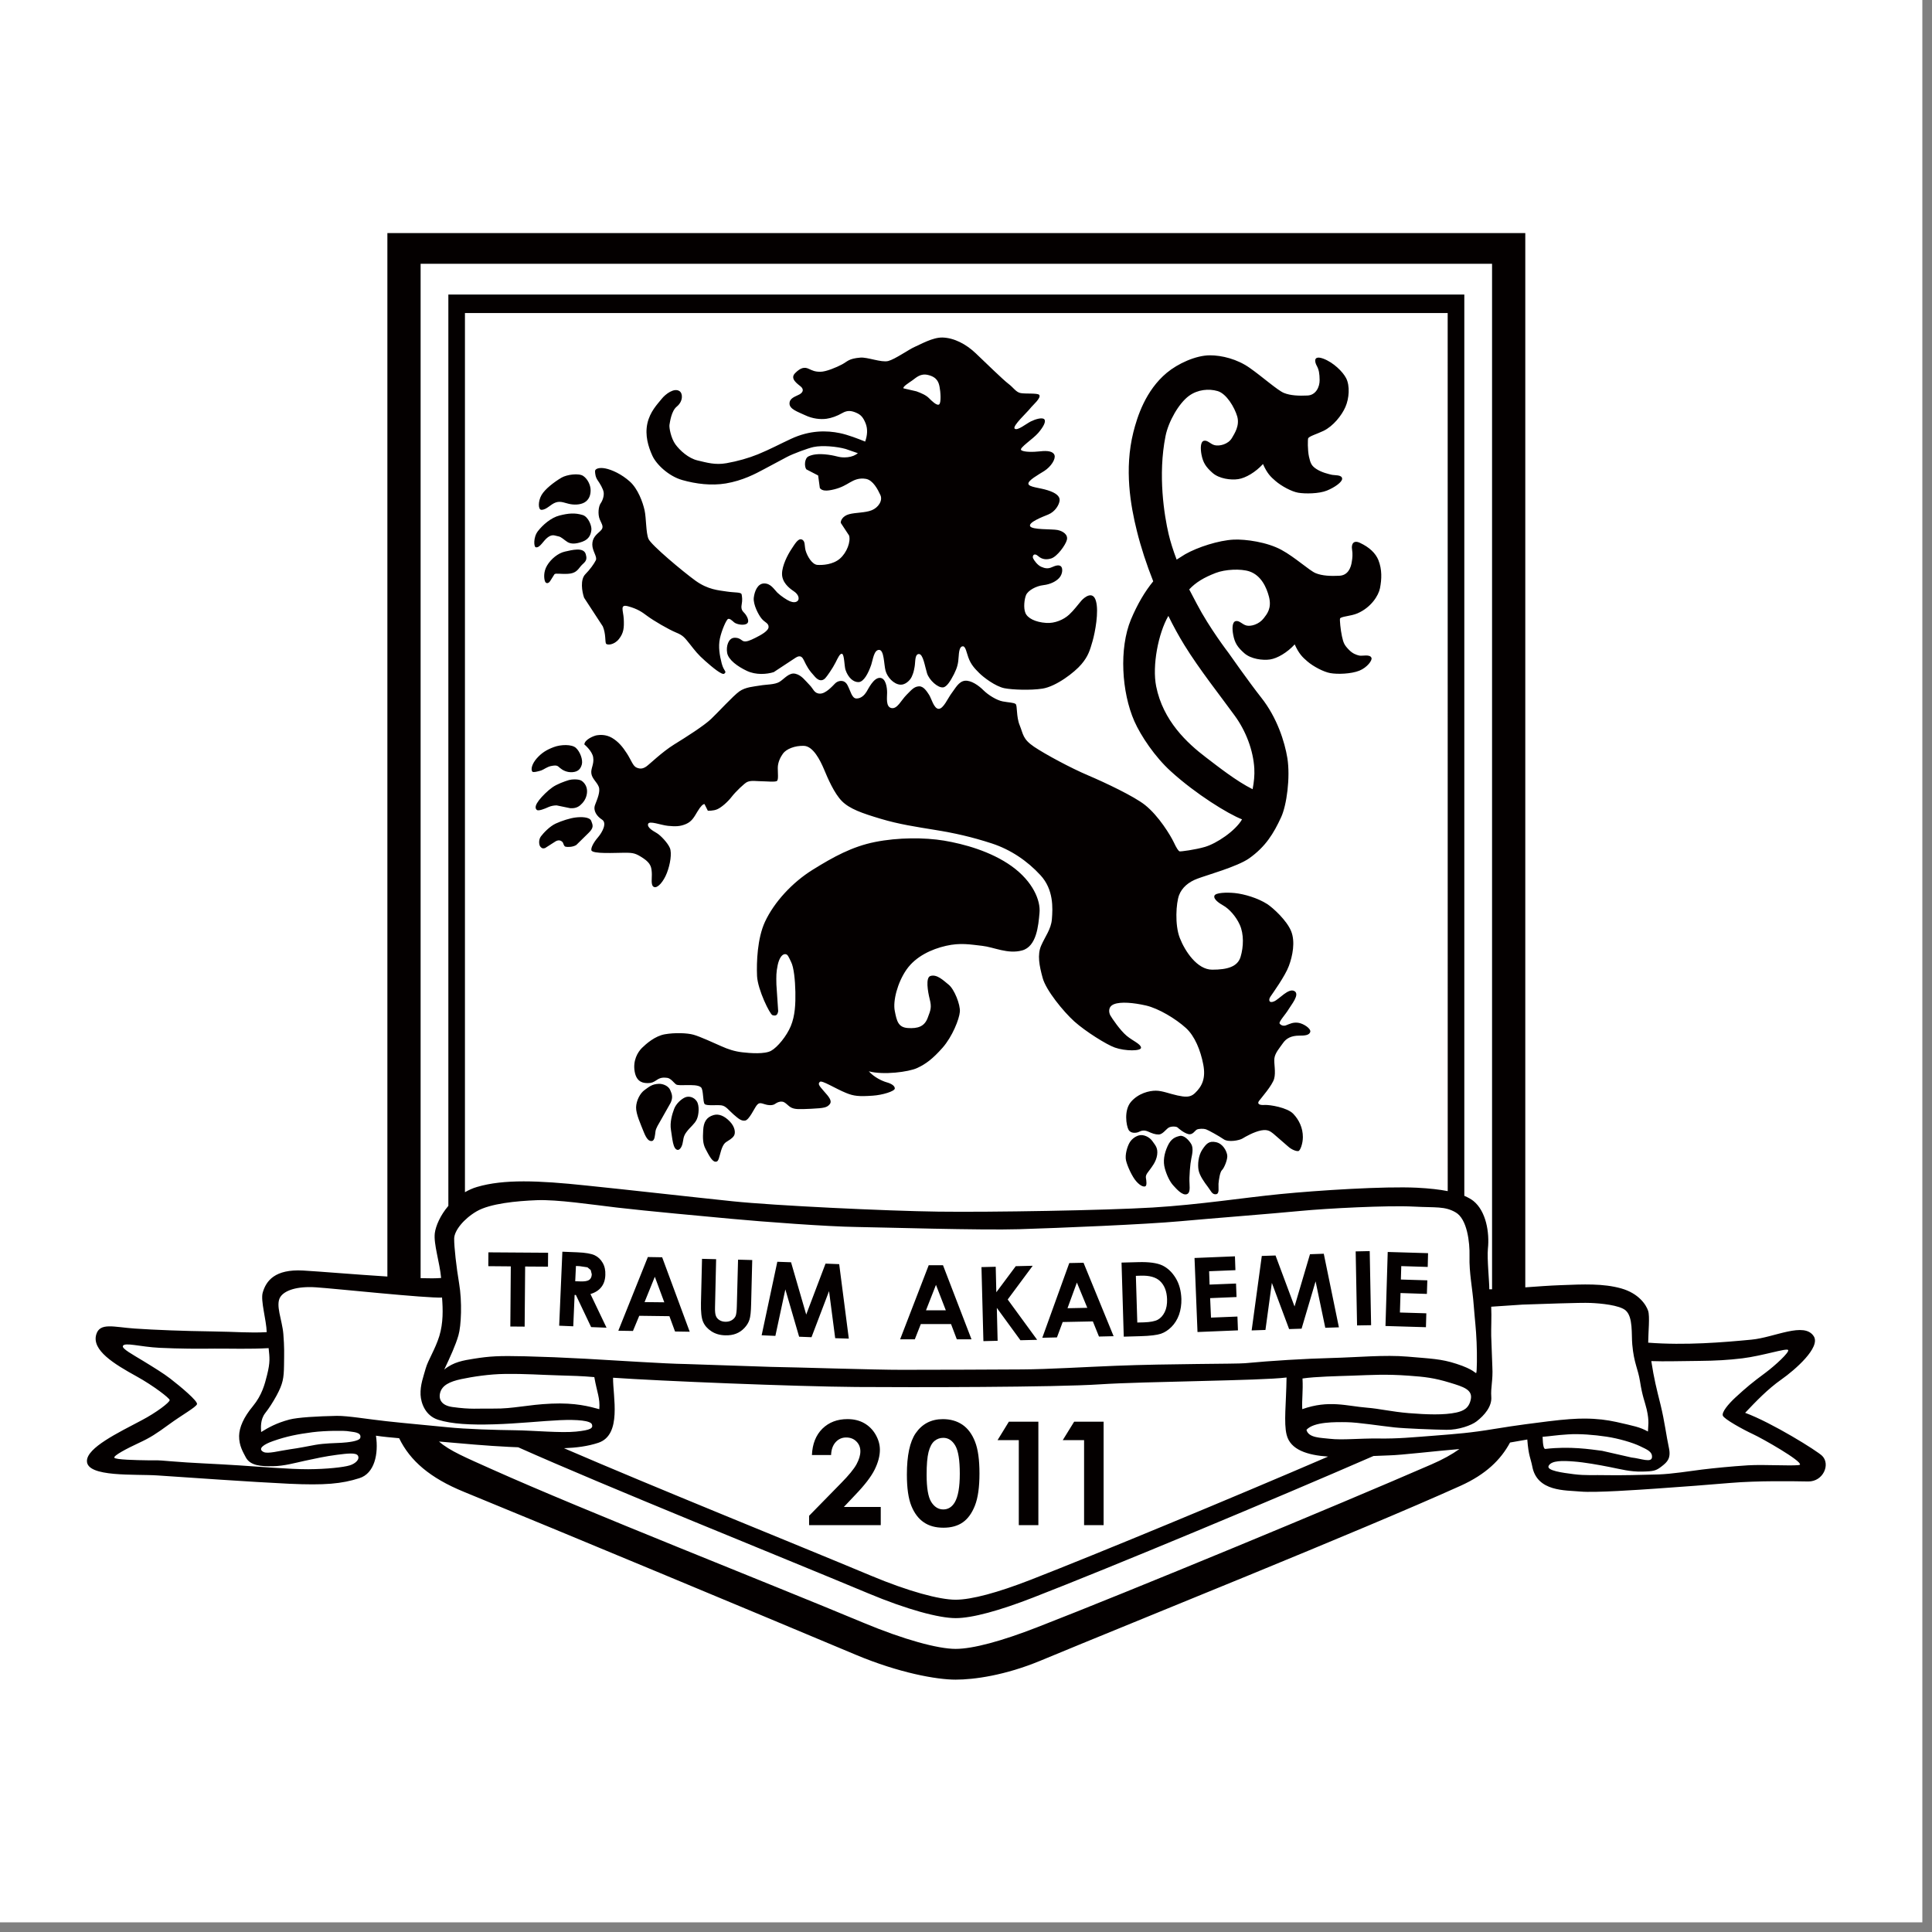
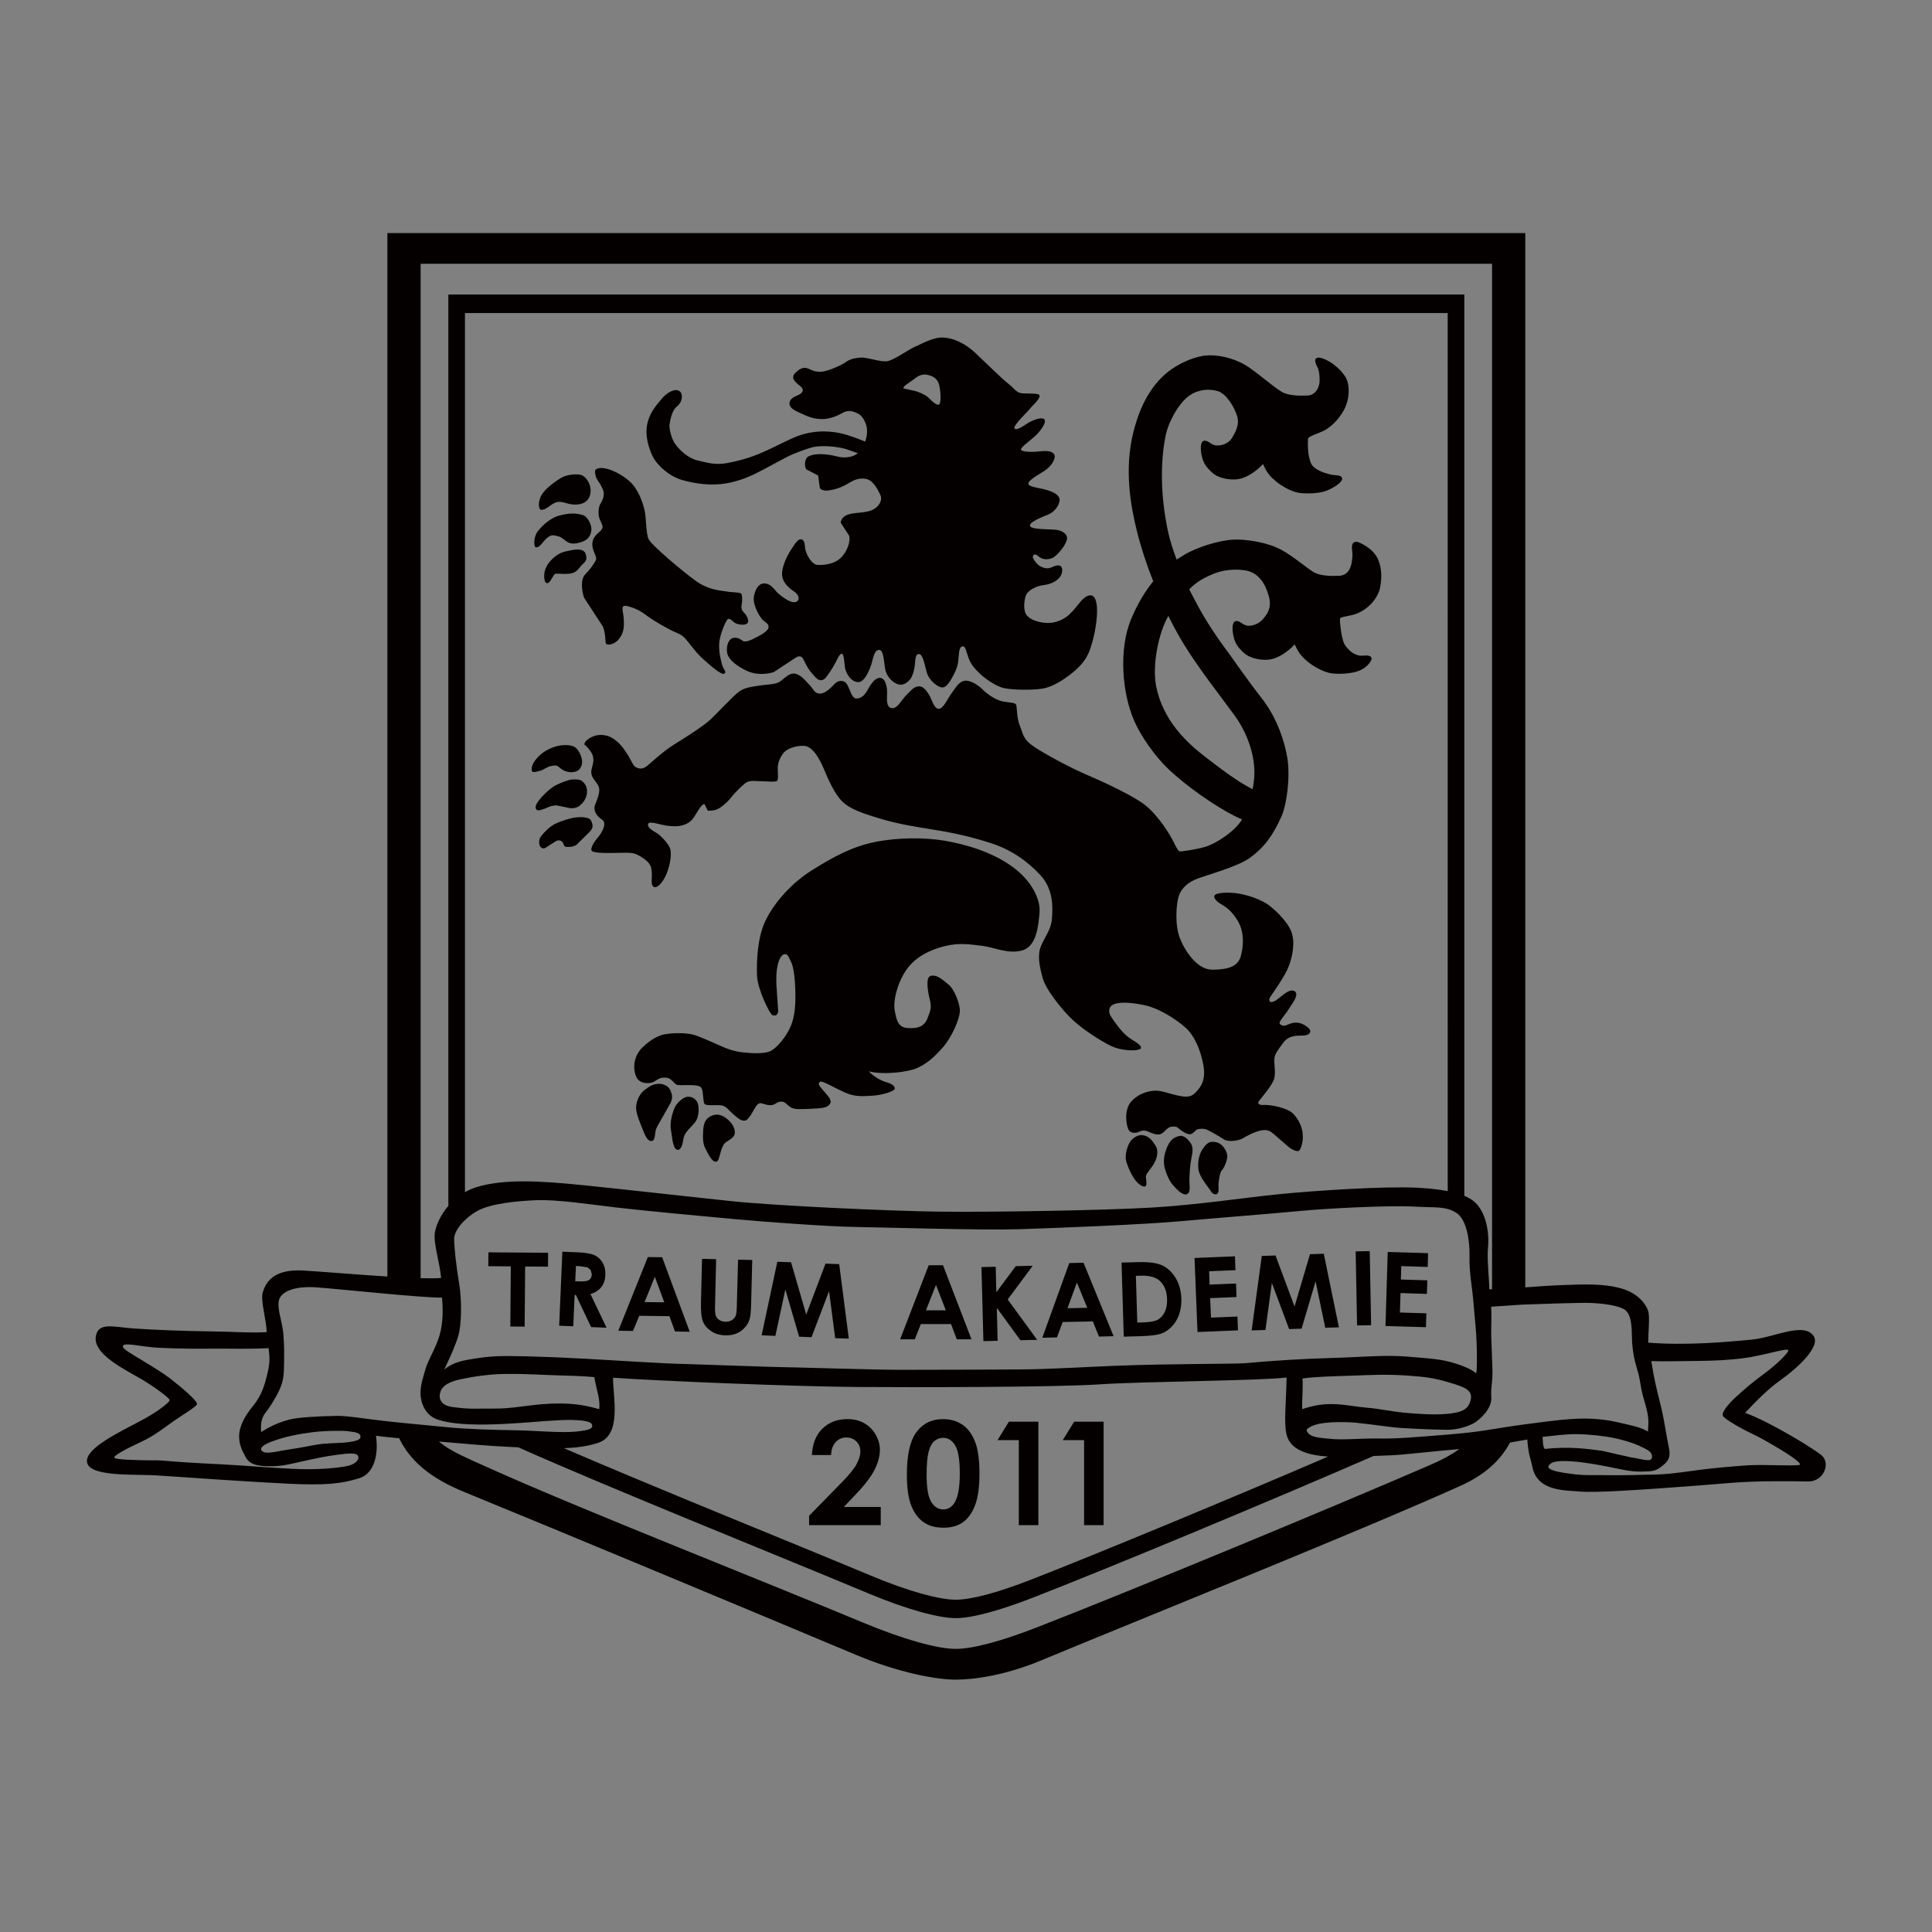
<svg xmlns="http://www.w3.org/2000/svg" width="100" height="100" viewBox="0.5 0.5 100 100" overflow="visible" enable-background="new 0.5 0.5 100 100">
  <rect x="0.5" y="0.5" width="100" height="100" fill="#808080" stroke="none" />
-   <path fill="#fff" d="M0 0h100v100h-100z" />
-   <path fill="#040000" d="M46.086 78.5h-1.908l.6-.635c.48-.5.814-.934.994-1.299.182-.367.271-.713.271-1.025 0-.27-.074-.531-.223-.789-.15-.258-.35-.455-.598-.594-.25-.139-.535-.205-.861-.205-.525 0-.957.166-1.295.496-.334.332-.516.785-.541 1.363h.992c.01-.281.088-.5.232-.662.146-.162.328-.246.547-.246.215 0 .393.068.529.205.137.135.207.305.207.512 0 .199-.066.42-.197.666-.133.246-.402.574-.801.979l-1.656 1.691v.484h3.709v-.941h-.001zm2.23.795c.275.189.611.279 1.018.279.4 0 .734-.092 1-.277.264-.186.475-.477.629-.871.156-.396.234-.951.234-1.658 0-.705-.074-1.254-.23-1.648-.154-.395-.371-.686-.654-.879-.283-.191-.619-.287-1.01-.287-.602 0-1.072.244-1.408.729-.303.441-.455 1.156-.455 2.139 0 .703.078 1.244.234 1.627.154.377.367.66.642.846zm.246-3.641c.07-.271.174-.461.307-.57.135-.111.287-.162.457-.162.254 0 .459.133.617.398.158.268.236.754.236 1.457 0 .693-.086 1.188-.262 1.486-.146.242-.342.365-.592.365-.256 0-.463-.131-.625-.389-.16-.258-.238-.727-.238-1.402-.001-.521.032-.913.1-1.183zm4.668 3.787h1.016v-5.354h-1.527l-.586.955h1.1v4.398h-.003zm3.381 0h1.012v-5.354h-1.525l-.59.955h1.104v4.399zm38.209-3.582c-.248-.254-2.615-1.727-3.992-2.232.557-.586 1.158-1.221 1.885-1.732.699-.492 2.033-1.656 1.668-2.229-.496-.771-2.029.062-3.225.174-1.453.139-3.428.305-5.346.156.004-.547.092-1.357-.002-1.646-.105-.316-.484-.906-1.402-1.164-.932-.258-1.932-.213-3.129-.166-.564.02-1.211.068-1.828.113v-54.57h-58.898v54.01c-1.652-.105-3.515-.262-4.364-.311-1.46-.08-1.913.535-2.088 1.141-.122.414.189 1.416.206 2.049-.924.049-1.49-.02-2.871-.039-1.384-.018-2.893-.074-3.968-.148-1.074-.074-1.8-.33-1.985.311-.236.812.918 1.52 2.083 2.162.888.49 1.719 1.137 1.719 1.229 0 .123-.696.65-1.444 1.043-1.237.654-2.833 1.42-2.839 2.109-.009.857 2.511.67 3.663.75 1.355.092 4.961.344 6.803.43 1.844.084 2.712.006 3.636-.289.783-.244 1-1.256.858-2.199.357.055.802.096 1.2.131.568 1.17 1.601 2.059 3.347 2.773 5.184 2.123 15.034 6.23 20.294 8.438 2.236.938 4.18 1.285 5.158 1.285.957 0 2.561-.219 4.398-.982 4.986-2.072 16.572-6.719 21.744-9.053 1.301-.588 2.076-1.34 2.559-2.238l.893-.156c.064.855.176.969.258 1.396.248 1.314 1.721 1.225 2.488 1.297.766.07 3.078-.094 3.922-.152 1.459-.102 2.604-.188 3.834-.293 1.451-.123 3.273-.088 4.041-.076.771.007 1.156-.882.724-1.322zm-72.549-61.706h55.458v53.079l-.143.002c.006-.365-.123-1.594-.072-2.098.09-.854-.098-1.945-.748-2.473-.117-.094-.275-.182-.473-.268v-46.65h-52.586v47.17c-.42.492-.652 1.041-.701 1.408-.072.566.258 1.531.326 2.324-.245.023-.617.023-1.061.01v-52.504zm9.961 57.658c2.406.168 9.354.453 12.594.479 2.848.021 10.295.018 12.604-.137 2.309-.152 8.354-.186 9.662-.354-.018 1.346-.152 2.348.004 2.965.193.783 1.08 1.055 2.146 1.129-4.947 2.131-11.922 5.023-15.406 6.381-1.686.656-3.047 1.027-3.873 1.027-.842 0-2.451-.436-4.367-1.238-4.027-1.684-11.23-4.584-15.904-6.604.649-.025 1.232-.1 1.779-.281 1.234-.414.75-2.395.761-3.367zm-3.189 1.341c-1.246.053-1.979.27-2.986.256-.867-.012-1.155.055-2.144-.082-.555-.078-.726-.391-.628-.748.104-.371.477-.564 1.086-.695.592-.125 1.461-.26 2.269-.268 1.118-.012 1.797.047 2.71.072.763.023 1.25.033 1.912.092.143.816.303 1.078.258 1.66-.521-.142-1.233-.341-2.477-.287zm38.875-1.302c.693-.1 1.785-.119 2.561-.146 1.043-.037 1.756-.084 2.924 0 .852.062 1.318.111 2.156.367.672.205 1.166.354 1.072.846-.096.492-.404.615-.75.695-.639.139-1.529.107-2.467.031-.891-.074-1.51-.23-2.154-.281-1.061-.084-1.967-.414-3.355.076-.026-.504.048-.915.013-1.588zm7.957-.762c-.791-.258-1.324-.264-2.52-.369-1.182-.102-2.605.037-3.918.07-1.377.035-3.146.143-4.5.271-.434.041-3.947.023-6.697.133-1.572.061-3.471.18-4.832.188-1.363.01-4.424.02-6.24.021-1.295.004-5.537-.135-6.76-.152l-4.408-.148c-1.117-.016-3.598-.188-5.182-.273-1.361-.072-1.941-.094-3.129-.127-1.39-.033-1.839-.004-2.658.125-.542.088-1.053.164-1.537.562.319-.672.591-1.271.734-1.768.147-.498.197-1.748.036-2.691-.141-.832-.261-1.9-.256-2.32.004-.414.501-1.027 1.167-1.414.699-.404 2.061-.533 3.107-.574 1.049-.043 2.849.229 4.163.383 1.562.182 4.49.449 5.9.58 1.648.154 4.99.404 6.504.424 1.256.018 6.439.176 8.396.115 2.098-.064 6.545-.248 8.332-.412 1.594-.146 4.711-.387 6.27-.537 1.299-.125 4.473-.293 5.846-.221 1.121.061 1.592-.031 2.158.303.588.342.73 1.547.711 2.256-.023.893.154 1.656.219 2.561.059.771.117 1.146.148 1.902.029.672.018 1.531-.018 1.586-.034.051-.106-.177-1.036-.474zm-.441-8.936c-.42-.082-.943-.143-1.594-.176-1.689-.082-5.119.137-7.059.328-1.92.188-4.16.547-6.621.697-2.461.148-8.402.248-11.09.213s-8.477-.311-10.637-.535c-2.352-.246-5.348-.588-7.615-.82-2.448-.258-4.244-.332-5.629.078-.228.066-.429.162-.623.271v-45.504h50.866l.002 45.448zm-56.841 14.198c-.306.094-1.182.193-2.141.197-.957.004-2.706-.145-3.576-.199-1.234-.082-2.509-.123-3.488-.209-.978-.082-.619-.043-1.221-.053-.6-.008-1.707-.029-1.75-.137s.635-.467 1.261-.758c.611-.283.901-.475 1.576-.967.654-.479 1.396-.889 1.443-1.045.047-.156-.828-.893-1.381-1.32-.353-.273-.861-.584-1.413-.922-.538-.328-1.098-.627-1.042-.768.082-.209.88.043 1.901.094 1.024.049 2.046.053 2.847.041.803-.004 1.839.031 2.795-.025.051.498.089.711-.08 1.389-.118.475-.261 1.039-.736 1.617-.477.574-.704 1.098-.712 1.537-.006.516.216.854.342 1.102.232.451.814.477 1.413.467.586-.012 1.119-.166 1.654-.283.534-.115 1.053-.23 1.664-.309.539-.07.972-.117 1.074.041.119.201-.145.428-.43.51zm.556-1.428c-.051.184-.708.24-.964.256-.333.018-.89.025-1.358.107-.47.086-.841.164-1.309.229-.569.08-1.149.25-1.371.143-.339-.166.009-.402.489-.568.696-.246 1.271-.357 2.034-.457.686-.088 1.703-.088 1.88-.047.178.038.681.026.599.337zm-1.223-1.137c-.981.02-2.008.076-2.446.191-.67.178-1.092.416-1.463.646-.015-.234-.045-.646.204-.971.212-.271.395-.557.587-.904.343-.633.382-.912.393-1.582.008-.67.021-.896-.035-1.621-.059-.723-.427-1.508-.151-1.92.219-.33.847-.559 1.845-.492 1.001.066 5.738.572 6.52.529.048.623.066 1.311-.141 1.994-.212.684-.584 1.248-.703 1.668-.116.424-.291.857-.268 1.373.021.428.247 1.082.911 1.291.702.221 1.669.273 2.89.236 1.224-.035 2.496-.174 3.406-.215.914-.041 1.601.023 1.664.221.064.191-.049.293-.828.371-.781.078-2.185-.057-3.144-.07-.954-.012-2.546-.055-3.523-.158-.977-.1-2.088-.193-3.15-.311-.932-.1-1.991-.284-2.568-.276zm36.258 10.942c-1.836.715-3.322 1.119-4.221 1.119-.918 0-2.672-.477-4.766-1.35-4.963-2.074-14.396-5.779-19.217-7.938-1.347-.605-2.206-.959-2.758-1.445 1.181.105 2.572.229 3.624.277l.476.021c4.596 2.051 13.448 5.607 18.124 7.562 1.986.832 3.65 1.281 4.521 1.281.852 0 2.264-.387 4-1.062 4.025-1.562 12.549-5.117 17.625-7.33l.791-.031c.66-.014 2.432-.23 3.656-.328-.385.275-.855.539-1.459.799-4.91 2.136-15.65 6.581-20.396 8.425zm23.685-10.27c-1.262.211-1.969.26-3.125.352-1.156.088-1.887.162-2.889.148-1-.012-1.887.09-2.527.014-.432-.055-1.104-.035-1.205-.463.381-.426 1.506-.404 2.086-.396.578.006 1.74.193 2.469.27.531.057 2.066.117 2.689.125.623.01 1.293-.229 1.562-.438.406-.312.799-.773.76-1.268-.037-.492.094-.848.055-1.553l-.059-1.605c-.01-.342.025-.996 0-1.508l1.619-.109c.891-.027 3.012-.111 3.525-.086.512.02 1.496.111 1.812.385.396.342.295 1.246.346 1.771.086.969.297 1.248.4 1.904.125.797.24 1.004.346 1.449.146.637.07.861.064 1.146-.426-.236-.705-.281-1.641-.496-.488-.105-.971-.17-1.629-.174-.426-.002-1.014.033-1.912.145-.599.075-1.603.198-2.746.387zm2.475.412c.457-.035.643-.082 1.309-.125.604-.041 1.352.021 1.996.117.643.096 1.355.309 1.73.488.377.182.645.285.629.57-.016.316-.572.072-1.062.021l-1.521-.346c-.621-.08-1.66-.246-2.936-.098-.081.01-.13-.166-.145-.627zm10.636 1.475c-.912.059-1.744.143-2.391.221-.646.082-1.529.225-2.242.252-.713.021-2.07.055-2.742.037-.57-.016-1.016.029-1.652-.051-.557-.072-1.432-.182-1.293-.436.152-.281.736-.264 1.291-.221.557.041 1.309.176 1.887.291.574.113 1.02.242 1.645.232.621-.012.732-.043 1.025-.27.291-.227.496-.414.371-.979-.125-.566-.217-1.348-.426-2.199-.211-.85-.338-1.334-.482-2.271.668.027 1.641-.004 2.488-.01.842-.008 1.496-.045 2.225-.133 1.045-.129 2.281-.539 2.369-.432.088.105-.672.805-1.17 1.176-.703.521-.969.742-1.559 1.283-.371.344-.715.762-.65.939.061.176 1.043.719 1.553.955s2.537 1.391 2.439 1.582c-.049.092-1.871-.019-2.686.034zm-65.205-10.307l1.164.01-.024 3.113.741.006.026-3.111 1.182.008.006-.721-3.09-.021-.005.716zm5.85 1.082c.129-.162.199-.371.207-.623.012-.24-.033-.451-.135-.629-.104-.18-.24-.312-.418-.396-.176-.082-.477-.135-.898-.152l-.773-.031-.165 3.83.729.031.07-1.623.066.002.789 1.662.797.031-.832-1.742c.25-.075.438-.198.563-.36zm-1.122-.295l-.229-.008.037-.789.197.01.398.059.17.141.055.221c-.006.141-.055.24-.146.297-.09.057-.253.081-.482.069zm3.53-1.26l-1.529 3.814.758.012.326-.785 1.561.02.291.793.76.012-1.426-3.854-.741-.012zm-.17 2.332l.531-1.311.49 1.322-1.021-.011zm4.776.194c-.006.26-.027.432-.062.523-.039.088-.104.162-.199.219-.094.059-.207.084-.336.082-.119-.004-.223-.033-.309-.09-.086-.055-.145-.125-.178-.215-.037-.092-.051-.24-.045-.455l.057-2.479-.73-.018-.055 2.283c-.01.459.027.785.109.975.084.197.229.361.43.492.203.133.443.203.721.209.211.006.398-.023.561-.088.162-.062.307-.162.434-.299.125-.135.211-.277.256-.426.049-.148.078-.416.086-.803l.057-2.281-.734-.02-.063 2.391zm4.591-2.186l-1 2.637-.785-2.707-.711-.025-.811 3.805.711.031.516-2.406.713 2.449.641.025.908-2.385.318 2.436.705.023-.498-3.855-.707-.028zm5.34.084l-1.479 3.834h.76l.311-.789h1.564l.299.789h.76l-1.475-3.834h-.74zm-.14 2.332l.516-1.316.51 1.316h-1.026zm5.523-2.304l-.877.021-1.006 1.35-.031-1.32-.738.018.1 3.832.736-.018-.041-1.703 1.221 1.674.867-.021-1.525-2.088 1.294-1.745zm1.893-.141l-1.396 3.867.758-.018.297-.797 1.562-.031.316.783.758-.018-1.557-3.801-.738.015zm-.092 2.338l.486-1.328.539 1.307-1.025.021zm4.91-2.215c-.275-.129-.691-.186-1.248-.17l-.865.023.115 3.834.873-.025c.498-.014.848-.059 1.047-.125.199-.068.383-.188.549-.354.168-.168.299-.377.391-.627.088-.254.129-.525.123-.818-.014-.416-.109-.779-.295-1.084s-.415-.521-.69-.654zm.123 2.412c-.092.186-.211.316-.357.396-.148.082-.389.127-.723.139l-.34.008-.074-2.416.25-.008c.453-.016.785.078.996.275.232.217.355.529.369.938.008.26-.031.485-.121.668zm2.395.289l-.045-1.008 1.367-.057-.027-.699-1.369.055-.023-.691 1.361-.055-.025-.717-2.092.086.154 3.832 2.094-.086-.027-.715-1.368.055zm5.123-3.281l-.799 2.705-.984-2.639-.711.023-.525 3.855.714-.024.332-2.436.893 2.391.645-.021.725-2.449.502 2.402.705-.023-.783-3.809-.714.025zm2.437 3.686l-.072-3.832.727-.016.072 3.836-.727.012zm1.471.029l2.094.062.02-.719-1.367-.041.031-1.008 1.365.045.023-.703-1.369-.041.02-.695 1.369.043.018-.713-2.088-.062-.116 3.832zm-41.108-26.138c-.078-.218-.525-.218-.809-.183-.281.033-.719.17-1.033.316-.313.146-.627.48-.763.661-.135.179-.102.442-.035.528.104.125.171.098.25.078l.547-.35c.18-.1.294-.02.35.035.055.053.064.225.166.246.104.023.372.023.552-.09l.64-.629c.282-.276.214-.399.135-.612zm-2.593-2.616c.132-.045.299-.186.506-.229.327-.065.342-.006.473.104.13.11.354.234.639.213.283-.021.423-.159.487-.403.062-.239-.09-.656-.307-.854-.22-.198-.79-.176-1.143-.042-.349.131-.616.279-.892.594-.225.26-.312.543-.225.674.044.062.33-.015.462-.057zm.014-13.491c.268 0 .473-.292.743-.382.268-.092.493.044.765.09.271.045.608.023.812-.156.136-.12.225-.294.225-.563 0-.272-.156-.588-.381-.741-.228-.159-.849-.075-1.128.088-.381.226-.854.587-1.034.902-.181.313-.181.762-.002.762zm33.04 32.407c-.221.051-.451.129-.631.527-.182.402-.246.787-.141 1.162.104.371.27.697.438.877.164.18.465.527.695.451.143-.047.166-.221.143-.555-.025-.336.037-1.045.092-1.287.053-.246.113-.545 0-.748-.117-.206-.379-.478-.596-.427zm-2.125-.025c-.207.064-.387.209-.49.402-.104.191-.232.605-.168.891s.318.85.539 1.092c.221.246.387.283.463.246.082-.037.057-.271.027-.438-.027-.168.131-.311.209-.428.076-.113.32-.387.373-.758.051-.375-.104-.504-.246-.713-.14-.205-.46-.369-.707-.294zm-.226-21.439c.334.753 1.064 1.849 1.896 2.599 1.281 1.166 2.951 2.198 3.678 2.479-.348.602-1.32 1.25-1.92 1.426-.494.145-1.26.248-1.314.23-.059-.021-.154-.156-.305-.48-.154-.323-.768-1.354-1.49-1.924-.568-.448-2.039-1.145-2.936-1.527-.896-.379-2.211-1.087-2.803-1.484-.592-.402-.553-.649-.74-1.106-.189-.46-.113-1.03-.213-1.106-.096-.076-.363-.076-.664-.133-.307-.057-.742-.324-.992-.57-.246-.248-.646-.535-.971-.5-.324.039-.498.403-.688.649-.191.25-.418.804-.666.804-.25 0-.381-.553-.498-.726-.115-.173-.287-.459-.533-.438-.25.019-.371.179-.631.438-.285.285-.477.744-.781.687-.305-.057-.227-.551-.227-.801 0-.248-.061-.763-.381-.763-.326 0-.592.573-.688.726s-.268.342-.514.342c-.248 0-.307-.401-.477-.707-.172-.305-.496-.213-.629-.075-.133.132-.477.53-.781.53-.307 0-.35-.254-.535-.437-.229-.231-.42-.517-.742-.592-.326-.077-.574.267-.82.418-.248.153-.688.134-1.012.192-.326.056-.744.076-1.068.303-.322.229-1.105 1.089-1.467 1.431-.365.345-1.256.915-1.906 1.315-.646.402-1.279 1.031-1.449 1.146-.17.112-.305.134-.492.056-.193-.076-.27-.362-.5-.724-.229-.36-.459-.63-.781-.819-.326-.19-.648-.153-.781-.133-.135.019-.631.211-.648.475 0 0 .406.332.457.666.057.363-.133.572-.094.839.037.269.285.438.383.687.094.25-.076.631-.191.936s.096.593.361.764c.268.172.02.646-.209.914-.229.266-.367.531-.344.666.037.211 1.26.133 1.717.133s.57.021.973.287c.398.268.418.477.438.742.02.27-.074.67.115.744.189.078.496-.285.666-.725.172-.438.268-1.031.154-1.297-.115-.268-.477-.647-.668-.762-.189-.113-.514-.286-.459-.477.059-.189.65.058 1.031.096.383.037.627.037.934-.096.305-.133.42-.361.592-.647.172-.287.287-.384.363-.384l.172.343s.285.019.494-.077c.213-.095.537-.375.744-.646.193-.252.666-.707.801-.764.215-.094.479-.037.725-.037.25 0 .748.057.82-.021.078-.076.037-.382.037-.666 0-.287.133-.556.268-.744.17-.235.611-.42 1.09-.401.475.021.836.744 1.031 1.203.189.457.531 1.258.932 1.659.398.401 1.047.627 2.002.912.951.286 1.854.419 2.801.574 1.021.163 1.922.366 2.959.704.967.318 1.828.896 2.514 1.643.686.742.639 1.697.59 2.287-.043.508-.344.877-.553 1.354-.211.477-.096 1.047.076 1.676.17.633 1.066 1.734 1.639 2.252.582.521 1.676 1.205 2.098 1.352.535.191 1.377.191 1.355 0-.02-.189-.428-.346-.744-.609-.34-.283-.762-.912-.84-1.047-.076-.133-.152-.457.189-.59.346-.135.996-.08 1.662.072.639.15 1.525.678 2.059 1.164.457.418.754 1.15.896 1.891.135.713-.059 1.125-.439 1.484-.246.234-.521.193-.895.115-.422-.09-.783-.248-1.125-.248s-.896.133-1.279.572c-.381.438-.248 1.238-.131 1.449.113.211.418.17.531.113.117-.059.268-.113.479-.02.209.094.361.154.551.154.191 0 .363-.248.498-.344s.42-.078.479-.02c.057.055.322.283.553.342.227.059.342-.176.438-.229.111-.059.363-.057.479-.018.111.037.668.342.918.516.246.17.816.057.971-.039.154-.094.59-.346.971-.42.383-.074.518.096.631.172l.744.646c.207.193.457.271.551.25s.23-.381.23-.723c0-.469-.191-.881-.496-1.203-.307-.326-1.221-.477-1.486-.459-.27.02-.4-.059-.287-.209.113-.154.686-.803.781-1.146.098-.344-.018-.793.014-1.057.033-.281.273-.543.443-.789.174-.252.438-.387.84-.387.305 0 .514-.021.572-.188.057-.174-.359-.447-.631-.479-.268-.031-.408.051-.629.135-.104.039-.246.016-.324-.094-.059-.086.324-.496.457-.727.133-.229.609-.781.309-.953-.309-.172-.783.418-1.051.531-.264.117-.307-.076-.189-.246.115-.172.762-1.068.951-1.584.193-.514.344-1.258.115-1.811-.227-.553-.938-1.201-1.232-1.393-.486-.312-1.186-.521-1.686-.572-.426-.041-.984-.021-1.047.135-.072.18.25.395.451.508.309.172.662.564.859 1 .219.488.197 1.141.043 1.656-.152.516-.686.668-1.469.668-.781 0-1.41-.955-1.678-1.641-.268-.688-.189-1.812-.039-2.213.152-.402.498-.688.953-.857.469-.18 2.064-.621 2.672-1.049.857-.607 1.27-1.289 1.658-2.13.289-.622.482-2.061.324-3.059-.137-.843-.535-2.101-1.352-3.132-.656-.832-1.695-2.317-1.695-2.317s-.992-1.291-1.641-2.537l-.393-.747c.34-.365.766-.619 1.373-.853.486-.187 1.289-.229 1.744-.079.615.21.887.837 1.012 1.314.154.606-.115.903-.268 1.105-.244.322-.666.439-.898.382-.227-.058-.359-.267-.553-.229-.193.039-.193.401-.133.709.08.429.229.646.572.951.346.306.955.381 1.332.326.385-.057.898-.363 1.279-.781.213.476.395.658.652.877.307.266.84.545 1.18.608.381.071 1.098.045 1.518-.126.396-.162.668-.525.625-.656-.072-.214-.48-.086-.637-.125-.146-.035-.34-.094-.545-.312-.229-.238-.271-.343-.348-.687-.074-.342-.123-.869-.098-.92.066-.111.555-.117.898-.264.703-.301 1.094-.917 1.17-1.307.09-.469.111-.955-.082-1.448-.145-.358-.461-.665-.963-.899-.344-.16-.445.092-.402.34.043.255.016.468-.01.621-.045.35-.211.728-.65.746-.438.021-.873.008-1.221-.133-.328-.135-1.076-.829-1.775-1.207-.74-.403-1.854-.558-2.467-.531-.779.038-1.867.389-2.518.759l-.438.276c-.178-.469-.326-.936-.416-1.324-.225-.964-.562-3.05-.16-5.067.152-.765.697-1.707 1.213-2.083.451-.331 1.027-.383 1.484-.249.457.133.877.841 1.016 1.316.133.477-.139.876-.271 1.106-.199.345-.664.438-.896.379-.225-.054-.361-.267-.553-.229-.189.04-.189.402-.133.707.082.433.23.65.572.955.346.307.955.382 1.332.324.385-.057.9-.362 1.281-.782.211.477.389.657.648.877.309.267.838.553 1.18.609.342.058 1.07.058 1.486-.114.398-.162.783-.438.783-.607 0-.224-.4-.171-.555-.212-.148-.036-.494-.114-.762-.285-.27-.171-.322-.306-.4-.65-.074-.342-.066-.904-.039-.954.064-.108.455-.219.795-.382.498-.242.943-.8 1.131-1.236.193-.438.242-1.093.037-1.488-.174-.341-.666-.819-1.18-1.011-.518-.189-.457.153-.344.362.117.208.148.414.152.744.006.352-.191.781-.627.801-.441.02-.875.007-1.223-.134-.328-.135-1.121-.841-1.771-1.297-.648-.458-1.449-.651-2.059-.65-.732.003-1.658.428-2.232.906-1.1.919-1.525 2.265-1.729 3.073-.479 1.92-.145 3.803.182 5.113.211.853.502 1.738.846 2.606-.43.527-.814 1.171-1.154 1.979-.619 1.496-.484 3.759.178 5.263zm1.76-5.452c.258.529.537 1.036.826 1.506.77 1.252 1.877 2.647 2.604 3.651.588.803.963 1.803 1.018 2.737.021.345-.018.717-.088 1.076-.84-.418-1.781-1.164-2.408-1.642-.979-.743-2.229-1.899-2.584-3.685-.212-1.065.108-2.74.632-3.643zm-25.163-7.033c.717.203 1.51.3 2.254.177.879-.147 1.551-.509 1.947-.721l1.205-.643c.32-.174 1.125-.467 1.389-.522.469-.098 1.213-.025 1.662.1l.635.22c-.133.107-.303.181-.525.207-.449.044-.498-.062-1.02-.13-.516-.067-.814-.007-1.008.086-.219.1-.225.541-.113.674l.609.316.088.65c.113.157.354.166.748.067.373-.092.6-.235.811-.358.215-.123.471-.248.834-.182.359.07.605.54.74.834.135.293-.109.654-.449.789-.336.136-.834.113-1.17.205-.338.091-.445.338-.43.449l.43.654c.092.315-.111.879-.473 1.194s-.906.344-1.174.325c-.27-.023-.523-.452-.607-.754-.064-.245-.002-.49-.201-.562-.188-.067-.359.247-.541.519-.18.271-.475.836-.475 1.262 0 .429.34.721.609.9.271.18.293.407.201.496-.09.092-.24.088-.402.023-.146-.059-.473-.273-.654-.451-.178-.182-.338-.472-.676-.472-.336 0-.5.392-.541.741-.037.354.25.896.408 1.082.166.203.359.225.359.427 0 .206-.393.42-.68.563-.307.156-.473.211-.605.18-.111-.024-.203-.202-.498-.18-.291.021-.426.428-.361.788.07.359.543.699 1.016.923.471.224 1.035.18 1.395.066l1.127-.742c.268-.18.367-.003.43.123.158.328.248.505.582.866.279.305.465.133.531.063.07-.067.385-.515.529-.806.119-.235.23-.489.338-.45.119.041.115.643.178.831.139.406.41.646.684.632.262-.018.494-.449.648-.9.09-.273.139-.768.406-.768.264 0 .246.745.334 1.078s.42.7.766.723c.246.018.5-.213.588-.409.09-.199.109-.288.15-.515.047-.25 0-.662.223-.662.221 0 .309.642.42.996.111.353.566.77.838.729.184-.025.377-.331.559-.686.176-.353.219-.552.242-.929.023-.376.092-.51.221-.51.135 0 .191.337.275.567.135.384.344.593.562.812.219.222.844.699 1.311.791.396.079 1.35.117 1.965.021.707-.109 1.666-.842 2.02-1.265.354-.418.439-.725.574-1.19.133-.465.334-1.526.176-2.08-.156-.553-.598-.194-.754-.018-.205.237-.369.477-.629.719-.291.27-.75.463-1.188.433-.574-.038-.971-.249-1.08-.517-.111-.266-.051-.728.035-.929.107-.239.518-.465.893-.509.375-.043.66-.199.816-.367.189-.199.203-.521.092-.609-.107-.088-.268-.041-.467.047-.195.089-.354.066-.553-.022-.197-.088-.377-.342-.42-.444-.047-.107.043-.309.264-.109.225.199.467.185.676.122.311-.098.746-.697.811-.962.068-.268-.195-.452-.486-.511-.295-.057-1.33 0-1.418-.199-.09-.199.637-.479.934-.599.365-.148.572-.507.594-.728.023-.221-.195-.399-.621-.531-.418-.135-.971-.156-.996-.333-.021-.178.508-.466.822-.664.359-.232.596-.62.531-.817-.066-.201-.357-.245-.734-.201-.375.044-.883.044-.994-.067-.109-.109.621-.576.885-.885.268-.312.42-.598.312-.708-.111-.111-.473.003-.688.109-.248.123-.709.508-.844.376-.131-.132.666-.862.799-1.04.135-.177.598-.554.469-.709-.086-.098-.711-.043-.957-.09-.242-.043-.373-.286-.639-.485s-1.172-1.085-1.684-1.572c-.508-.484-1.129-.804-1.727-.819-.506-.01-1.129.354-1.438.486-.309.135-1.018.642-1.371.731-.354.088-1.078-.21-1.439-.177-.609.051-.652.192-.945.35-.289.155-.832.383-1.125.383s-.406-.066-.609-.156c-.201-.093-.404-.071-.695.224-.297.292.133.562.291.697s.133.293-.066.405c-.203.112-.518.182-.518.474s.426.426.811.606c.383.182.789.225 1.104.182.248-.034.539-.136.811-.292.27-.158.477-.126.719-.023.256.107.375.254.498.562.109.281.09.606-.027.934-.359-.144-.887-.352-1.311-.438-.668-.14-1.547-.16-2.525.296-.553.256-1.1.549-1.715.801-.477.194-1.047.357-1.629.46s-1.014-.03-1.492-.142c-.477-.111-.92-.519-1.15-.834-.23-.318-.33-.869-.307-1.009.027-.143.094-.715.379-.946.326-.265.324-.676.139-.8-.277-.186-.727.155-.92.399-.221.277-.605.658-.742 1.276-.133.615.047 1.201.254 1.658.205.463.855 1.074 1.55 1.269zm11.915-5.161c.203-.146.418-.371.809-.277.477.113.555.394.598.624.047.228.092.807-.023.898-.113.093-.406-.199-.527-.323-.162-.162-.396-.258-.648-.352l-.67-.155c-.053-.083.259-.272.461-.415zm-16.907 9c-.111-.384-.725-.213-1.08-.135-.353.078-.722.382-.923.72-.202.338-.155.688-.111.809.043.137.178.137.268 0l.225-.357c.069-.066.317 0 .699-.022.381-.022.495-.183.653-.384.158-.202.385-.25.269-.631zm32.618 30.432c-.359-.076-.5.078-.707.387-.209.311-.246.773-.193 1.059.051.285.309.645.477.863s.219.41.426.387c.193-.025.115-.346.129-.541.014-.193.076-.617.18-.709.104-.09.312-.568.27-.785-.041-.219-.221-.583-.582-.661zm-34.127-17.431l.707.146c.213.012.373-.033.518-.156.143-.123.312-.326.346-.628.035-.303-.111-.519-.271-.631-.155-.11-.543-.079-.66-.043-.225.067-.631.213-.864.382-.239.168-.531.459-.686.66-.156.205-.245.395-.114.505.08.069.399-.054.596-.146.145-.065.303-.089.428-.089zm1.847-13.498c0 .337.27.63.182.811-.09.183-.305.483-.541.72-.277.279-.176.906-.066 1.219l.969 1.484c.16.383.113.766.16.879.041.11.426.09.674-.226.25-.315.271-.586.25-1.037-.025-.45-.227-.786.244-.652.475.134.689.284.971.495.332.248 1.104.697 1.486.855.385.156.451.271.723.606.268.339.408.531.793.869.381.338.875.747.986.657.15-.122-.018-.1-.133-.528-.109-.428-.184-.862-.094-1.291.092-.428.338-.991.428-1.015.092-.021.18.066.314.182.139.111.543.18.678.042.135-.133-.068-.45-.16-.536-.088-.094-.18-.181-.133-.43.045-.247.023-.382 0-.52-.021-.135-.338-.09-.766-.155-.43-.067-.969-.091-1.625-.562-.654-.474-2.297-1.848-2.432-2.163-.135-.312-.113-1.08-.203-1.484-.09-.406-.338-1.104-.764-1.486-.43-.383-.922-.608-1.264-.677-.336-.066-.535.023-.535.138 0 .113.02.312.133.471.111.159.293.452.314.635.021.178-.047.404-.156.561-.113.157-.158.564-.047.833.113.271.248.406.021.608-.225.201-.407.359-.407.697zm-2.928.138c.224.044.383-.341.632-.521.248-.179.381-.066.538-.045.156.025.292.182.473.294.182.11.428.11.787-.023.36-.136.428-.405.451-.607.023-.203-.156-.675-.451-.767-.402-.123-.741-.091-1.192.023-.451.11-.879.495-1.125.811-.246.315-.213.813-.113.835zm7.719 28.479c-.193.09-.453.318-.557.594-.102.271-.229.693-.162 1.092.07.4.094 1.014.354 1.027.082.002.186-.104.24-.309.057-.205.021-.375.217-.627.189-.254.408-.398.521-.637.115-.24.15-.73 0-.947-.144-.219-.417-.285-.613-.193zm1.485.91c-.379.111-.516.377-.537.787-.023.408-.023.693.125.969.146.273.33.658.512.658.102 0 .146-.031.227-.352s.17-.561.318-.66c.15-.104.32-.182.412-.334.09-.145.055-.457-.217-.738-.274-.285-.567-.41-.84-.33zm15.437-12.877c-1.09-.781-2.482-1.154-3.504-1.328-1.018-.168-2.379-.168-3.572.07-1.189.236-2.166.777-3.227 1.436-1.055.654-1.998 1.676-2.473 2.697-.395.852-.441 2.088-.41 2.803.035.715.668 1.988.797 2.027.201.059.264-.021.297-.205l-.092-1.377c-.01-.445-.012-.631.068-1.016.07-.32.205-.545.365-.559.158-.012.195.135.33.41.139.271.207.936.219 1.547.01.615-.012 1.221-.238 1.768-.215.516-.686 1.092-1.016 1.275-.328.186-1.092.127-1.492.08-.396-.045-.74-.158-1.094-.318-.354-.156-1.105-.502-1.434-.592-.332-.092-.969-.113-1.482-.023s-.965.492-1.186.707c-.215.215-.479.648-.375 1.23s.492.59.686.59c.191 0 .281-.043.465-.166.186-.129.355-.129.537-.105.182.025.354.268.445.334.088.066.352.041.58.041.227 0 .58-.012.719.115.135.125.088.764.191.867.104.102.625.033.867.066.236.033.375.252.625.469.252.217.4.352.604.318.207-.035.469-.627.594-.785s.207-.125.422-.059c.215.07.42.059.521-.012.105-.068.205-.135.375-.123.172.012.309.236.49.316.184.08.342.086 1.021.053s.816-.068.953-.236c.135-.172-.033-.375-.307-.68-.271-.309-.307-.375-.203-.477.102-.102.797.348 1.361.576.396.162.662.189 1.377.139.488-.031 1.141-.225 1.141-.375-.002-.139-.186-.252-.426-.318-.234-.066-.648-.262-.92-.568.75.203 2.061.035 2.502-.17.441-.203.803-.471 1.314-1.049.51-.58.865-1.482.896-1.857.035-.373-.293-1.184-.58-1.408-.25-.199-.609-.568-.955-.445-.24.094-.127.787-.025 1.195s.062.541-.109.98c-.17.443-.512.547-1.021.514-.508-.033-.578-.375-.678-.885-.104-.51.135-1.463.611-2.145.477-.68 1.293-1.055 2.041-1.225.746-.17 1.258-.068 1.871 0 .611.068 1.324.443 2.07.238.748-.205.84-1.283.898-1.938.066-.648-.346-1.632-1.434-2.417zm-17.676 11.592c-.088-.221-.373-.338-.59-.332-.363.012-.512.158-.738.318-.23.16-.434.545-.443.898s.25.9.396 1.275c.15.377.275.488.424.469.148-.023.158-.309.182-.486.021-.184.17-.398.297-.627l.49-.867c.123-.264.078-.432-.018-.648z" />
+   <path fill="#040000" d="M46.086 78.5h-1.908l.6-.635c.48-.5.814-.934.994-1.299.182-.367.271-.713.271-1.025 0-.27-.074-.531-.223-.789-.15-.258-.35-.455-.598-.594-.25-.139-.535-.205-.861-.205-.525 0-.957.166-1.295.496-.334.332-.516.785-.541 1.363h.992c.01-.281.088-.5.232-.662.146-.162.328-.246.547-.246.215 0 .393.068.529.205.137.135.207.305.207.512 0 .199-.066.42-.197.666-.133.246-.402.574-.801.979l-1.656 1.691v.484h3.709v-.941h-.001zm2.23.795c.275.189.611.279 1.018.279.4 0 .734-.092 1-.277.264-.186.475-.477.629-.871.156-.396.234-.951.234-1.658 0-.705-.074-1.254-.23-1.648-.154-.395-.371-.686-.654-.879-.283-.191-.619-.287-1.01-.287-.602 0-1.072.244-1.408.729-.303.441-.455 1.156-.455 2.139 0 .703.078 1.244.234 1.627.154.377.367.66.642.846zm.246-3.641c.07-.271.174-.461.307-.57.135-.111.287-.162.457-.162.254 0 .459.133.617.398.158.268.236.754.236 1.457 0 .693-.086 1.188-.262 1.486-.146.242-.342.365-.592.365-.256 0-.463-.131-.625-.389-.16-.258-.238-.727-.238-1.402-.001-.521.032-.913.1-1.183zm4.668 3.787h1.016v-5.354h-1.527l-.586.955h1.1v4.398h-.003zm3.381 0h1.012v-5.354h-1.525l-.59.955h1.104v4.399zm38.209-3.582c-.248-.254-2.615-1.727-3.992-2.232.557-.586 1.158-1.221 1.885-1.732.699-.492 2.033-1.656 1.668-2.229-.496-.771-2.029.062-3.225.174-1.453.139-3.428.305-5.346.156.004-.547.092-1.357-.002-1.646-.105-.316-.484-.906-1.402-1.164-.932-.258-1.932-.213-3.129-.166-.564.02-1.211.068-1.828.113v-54.57h-58.898v54.01c-1.652-.105-3.515-.262-4.364-.311-1.46-.08-1.913.535-2.088 1.141-.122.414.189 1.416.206 2.049-.924.049-1.49-.02-2.871-.039-1.384-.018-2.893-.074-3.968-.148-1.074-.074-1.8-.33-1.985.311-.236.812.918 1.52 2.083 2.162.888.49 1.719 1.137 1.719 1.229 0 .123-.696.65-1.444 1.043-1.237.654-2.833 1.42-2.839 2.109-.009.857 2.511.67 3.663.75 1.355.092 4.961.344 6.803.43 1.844.084 2.712.006 3.636-.289.783-.244 1-1.256.858-2.199.357.055.802.096 1.2.131.568 1.17 1.601 2.059 3.347 2.773 5.184 2.123 15.034 6.23 20.294 8.438 2.236.938 4.18 1.285 5.158 1.285.957 0 2.561-.219 4.398-.982 4.986-2.072 16.572-6.719 21.744-9.053 1.301-.588 2.076-1.34 2.559-2.238l.893-.156c.064.855.176.969.258 1.396.248 1.314 1.721 1.225 2.488 1.297.766.07 3.078-.094 3.922-.152 1.459-.102 2.604-.188 3.834-.293 1.451-.123 3.273-.088 4.041-.076.771.007 1.156-.882.724-1.322zm-72.549-61.706h55.458v53.079l-.143.002c.006-.365-.123-1.594-.072-2.098.09-.854-.098-1.945-.748-2.473-.117-.094-.275-.182-.473-.268v-46.65h-52.586v47.17c-.42.492-.652 1.041-.701 1.408-.072.566.258 1.531.326 2.324-.245.023-.617.023-1.061.01v-52.504zm9.961 57.658c2.406.168 9.354.453 12.594.479 2.848.021 10.295.018 12.604-.137 2.309-.152 8.354-.186 9.662-.354-.018 1.346-.152 2.348.004 2.965.193.783 1.08 1.055 2.146 1.129-4.947 2.131-11.922 5.023-15.406 6.381-1.686.656-3.047 1.027-3.873 1.027-.842 0-2.451-.436-4.367-1.238-4.027-1.684-11.23-4.584-15.904-6.604.649-.025 1.232-.1 1.779-.281 1.234-.414.75-2.395.761-3.367zm-3.189 1.341c-1.246.053-1.979.27-2.986.256-.867-.012-1.155.055-2.144-.082-.555-.078-.726-.391-.628-.748.104-.371.477-.564 1.086-.695.592-.125 1.461-.26 2.269-.268 1.118-.012 1.797.047 2.71.072.763.023 1.25.033 1.912.092.143.816.303 1.078.258 1.66-.521-.142-1.233-.341-2.477-.287zm38.875-1.302c.693-.1 1.785-.119 2.561-.146 1.043-.037 1.756-.084 2.924 0 .852.062 1.318.111 2.156.367.672.205 1.166.354 1.072.846-.096.492-.404.615-.75.695-.639.139-1.529.107-2.467.031-.891-.074-1.51-.23-2.154-.281-1.061-.084-1.967-.414-3.355.076-.026-.504.048-.915.013-1.588zm7.957-.762c-.791-.258-1.324-.264-2.52-.369-1.182-.102-2.605.037-3.918.07-1.377.035-3.146.143-4.5.271-.434.041-3.947.023-6.697.133-1.572.061-3.471.18-4.832.188-1.363.01-4.424.02-6.24.021-1.295.004-5.537-.135-6.76-.152l-4.408-.148c-1.117-.016-3.598-.188-5.182-.273-1.361-.072-1.941-.094-3.129-.127-1.39-.033-1.839-.004-2.658.125-.542.088-1.053.164-1.537.562.319-.672.591-1.271.734-1.768.147-.498.197-1.748.036-2.691-.141-.832-.261-1.9-.256-2.32.004-.414.501-1.027 1.167-1.414.699-.404 2.061-.533 3.107-.574 1.049-.043 2.849.229 4.163.383 1.562.182 4.49.449 5.9.58 1.648.154 4.99.404 6.504.424 1.256.018 6.439.176 8.396.115 2.098-.064 6.545-.248 8.332-.412 1.594-.146 4.711-.387 6.27-.537 1.299-.125 4.473-.293 5.846-.221 1.121.061 1.592-.031 2.158.303.588.342.73 1.547.711 2.256-.023.893.154 1.656.219 2.561.059.771.117 1.146.148 1.902.029.672.018 1.531-.018 1.586-.034.051-.106-.177-1.036-.474zm-.441-8.936c-.42-.082-.943-.143-1.594-.176-1.689-.082-5.119.137-7.059.328-1.92.188-4.16.547-6.621.697-2.461.148-8.402.248-11.09.213s-8.477-.311-10.637-.535c-2.352-.246-5.348-.588-7.615-.82-2.448-.258-4.244-.332-5.629.078-.228.066-.429.162-.623.271v-45.504h50.866l.002 45.448zm-56.841 14.198c-.306.094-1.182.193-2.141.197-.957.004-2.706-.145-3.576-.199-1.234-.082-2.509-.123-3.488-.209-.978-.082-.619-.043-1.221-.053-.6-.008-1.707-.029-1.75-.137s.635-.467 1.261-.758c.611-.283.901-.475 1.576-.967.654-.479 1.396-.889 1.443-1.045.047-.156-.828-.893-1.381-1.32-.353-.273-.861-.584-1.413-.922-.538-.328-1.098-.627-1.042-.768.082-.209.88.043 1.901.094 1.024.049 2.046.053 2.847.041.803-.004 1.839.031 2.795-.025.051.498.089.711-.08 1.389-.118.475-.261 1.039-.736 1.617-.477.574-.704 1.098-.712 1.537-.006.516.216.854.342 1.102.232.451.814.477 1.413.467.586-.012 1.119-.166 1.654-.283.534-.115 1.053-.23 1.664-.309.539-.07.972-.117 1.074.041.119.201-.145.428-.43.51zm.556-1.428c-.051.184-.708.24-.964.256-.333.018-.89.025-1.358.107-.47.086-.841.164-1.309.229-.569.08-1.149.25-1.371.143-.339-.166.009-.402.489-.568.696-.246 1.271-.357 2.034-.457.686-.088 1.703-.088 1.88-.047.178.038.681.026.599.337zm-1.223-1.137c-.981.02-2.008.076-2.446.191-.67.178-1.092.416-1.463.646-.015-.234-.045-.646.204-.971.212-.271.395-.557.587-.904.343-.633.382-.912.393-1.582.008-.67.021-.896-.035-1.621-.059-.723-.427-1.508-.151-1.92.219-.33.847-.559 1.845-.492 1.001.066 5.738.572 6.52.529.048.623.066 1.311-.141 1.994-.212.684-.584 1.248-.703 1.668-.116.424-.291.857-.268 1.373.021.428.247 1.082.911 1.291.702.221 1.669.273 2.89.236 1.224-.035 2.496-.174 3.406-.215.914-.041 1.601.023 1.664.221.064.191-.049.293-.828.371-.781.078-2.185-.057-3.144-.07-.954-.012-2.546-.055-3.523-.158-.977-.1-2.088-.193-3.15-.311-.932-.1-1.991-.284-2.568-.276zm36.258 10.942c-1.836.715-3.322 1.119-4.221 1.119-.918 0-2.672-.477-4.766-1.35-4.963-2.074-14.396-5.779-19.217-7.938-1.347-.605-2.206-.959-2.758-1.445 1.181.105 2.572.229 3.624.277l.476.021c4.596 2.051 13.448 5.607 18.124 7.562 1.986.832 3.65 1.281 4.521 1.281.852 0 2.264-.387 4-1.062 4.025-1.562 12.549-5.117 17.625-7.33l.791-.031c.66-.014 2.432-.23 3.656-.328-.385.275-.855.539-1.459.799-4.91 2.136-15.65 6.581-20.396 8.425zm23.685-10.27c-1.262.211-1.969.26-3.125.352-1.156.088-1.887.162-2.889.148-1-.012-1.887.09-2.527.014-.432-.055-1.104-.035-1.205-.463.381-.426 1.506-.404 2.086-.396.578.006 1.74.193 2.469.27.531.057 2.066.117 2.689.125.623.01 1.293-.229 1.562-.438.406-.312.799-.773.76-1.268-.037-.492.094-.848.055-1.553l-.059-1.605c-.01-.342.025-.996 0-1.508l1.619-.109c.891-.027 3.012-.111 3.525-.086.512.02 1.496.111 1.812.385.396.342.295 1.246.346 1.771.086.969.297 1.248.4 1.904.125.797.24 1.004.346 1.449.146.637.07.861.064 1.146-.426-.236-.705-.281-1.641-.496-.488-.105-.971-.17-1.629-.174-.426-.002-1.014.033-1.912.145-.599.075-1.603.198-2.746.387zm2.475.412c.457-.035.643-.082 1.309-.125.604-.041 1.352.021 1.996.117.643.096 1.355.309 1.73.488.377.182.645.285.629.57-.016.316-.572.072-1.062.021l-1.521-.346c-.621-.08-1.66-.246-2.936-.098-.081.01-.13-.166-.145-.627zm10.636 1.475c-.912.059-1.744.143-2.391.221-.646.082-1.529.225-2.242.252-.713.021-2.07.055-2.742.037-.57-.016-1.016.029-1.652-.051-.557-.072-1.432-.182-1.293-.436.152-.281.736-.264 1.291-.221.557.041 1.309.176 1.887.291.574.113 1.02.242 1.645.232.621-.012.732-.043 1.025-.27.291-.227.496-.414.371-.979-.125-.566-.217-1.348-.426-2.199-.211-.85-.338-1.334-.482-2.271.668.027 1.641-.004 2.488-.01.842-.008 1.496-.045 2.225-.133 1.045-.129 2.281-.539 2.369-.432.088.105-.672.805-1.17 1.176-.703.521-.969.742-1.559 1.283-.371.344-.715.762-.65.939.061.176 1.043.719 1.553.955s2.537 1.391 2.439 1.582c-.049.092-1.871-.019-2.686.034zm-65.205-10.307l1.164.01-.024 3.113.741.006.026-3.111 1.182.008.006-.721-3.09-.021-.005.716zm5.85 1.082c.129-.162.199-.371.207-.623.012-.24-.033-.451-.135-.629-.104-.18-.24-.312-.418-.396-.176-.082-.477-.135-.898-.152l-.773-.031-.165 3.83.729.031.07-1.623.066.002.789 1.662.797.031-.832-1.742c.25-.075.438-.198.563-.36zm-1.122-.295l-.229-.008.037-.789.197.01.398.059.17.141.055.221c-.006.141-.055.24-.146.297-.09.057-.253.081-.482.069zm3.53-1.26l-1.529 3.814.758.012.326-.785 1.561.02.291.793.76.012-1.426-3.854-.741-.012zm-.17 2.332l.531-1.311.49 1.322-1.021-.011zm4.776.194c-.006.26-.027.432-.062.523-.039.088-.104.162-.199.219-.094.059-.207.084-.336.082-.119-.004-.223-.033-.309-.09-.086-.055-.145-.125-.178-.215-.037-.092-.051-.24-.045-.455l.057-2.479-.73-.018-.055 2.283c-.01.459.027.785.109.975.084.197.229.361.43.492.203.133.443.203.721.209.211.006.398-.023.561-.088.162-.062.307-.162.434-.299.125-.135.211-.277.256-.426.049-.148.078-.416.086-.803l.057-2.281-.734-.02-.063 2.391zm4.591-2.186l-1 2.637-.785-2.707-.711-.025-.811 3.805.711.031.516-2.406.713 2.449.641.025.908-2.385.318 2.436.705.023-.498-3.855-.707-.028zm5.34.084l-1.479 3.834h.76l.311-.789h1.564l.299.789h.76l-1.475-3.834h-.74zm-.14 2.332l.516-1.316.51 1.316zm5.523-2.304l-.877.021-1.006 1.35-.031-1.32-.738.018.1 3.832.736-.018-.041-1.703 1.221 1.674.867-.021-1.525-2.088 1.294-1.745zm1.893-.141l-1.396 3.867.758-.018.297-.797 1.562-.031.316.783.758-.018-1.557-3.801-.738.015zm-.092 2.338l.486-1.328.539 1.307-1.025.021zm4.91-2.215c-.275-.129-.691-.186-1.248-.17l-.865.023.115 3.834.873-.025c.498-.014.848-.059 1.047-.125.199-.068.383-.188.549-.354.168-.168.299-.377.391-.627.088-.254.129-.525.123-.818-.014-.416-.109-.779-.295-1.084s-.415-.521-.69-.654zm.123 2.412c-.092.186-.211.316-.357.396-.148.082-.389.127-.723.139l-.34.008-.074-2.416.25-.008c.453-.016.785.078.996.275.232.217.355.529.369.938.008.26-.031.485-.121.668zm2.395.289l-.045-1.008 1.367-.057-.027-.699-1.369.055-.023-.691 1.361-.055-.025-.717-2.092.086.154 3.832 2.094-.086-.027-.715-1.368.055zm5.123-3.281l-.799 2.705-.984-2.639-.711.023-.525 3.855.714-.024.332-2.436.893 2.391.645-.021.725-2.449.502 2.402.705-.023-.783-3.809-.714.025zm2.437 3.686l-.072-3.832.727-.016.072 3.836-.727.012zm1.471.029l2.094.062.02-.719-1.367-.041.031-1.008 1.365.045.023-.703-1.369-.041.02-.695 1.369.043.018-.713-2.088-.062-.116 3.832zm-41.108-26.138c-.078-.218-.525-.218-.809-.183-.281.033-.719.17-1.033.316-.313.146-.627.48-.763.661-.135.179-.102.442-.035.528.104.125.171.098.25.078l.547-.35c.18-.1.294-.02.35.035.055.053.064.225.166.246.104.023.372.023.552-.09l.64-.629c.282-.276.214-.399.135-.612zm-2.593-2.616c.132-.045.299-.186.506-.229.327-.065.342-.006.473.104.13.11.354.234.639.213.283-.021.423-.159.487-.403.062-.239-.09-.656-.307-.854-.22-.198-.79-.176-1.143-.042-.349.131-.616.279-.892.594-.225.26-.312.543-.225.674.044.062.33-.015.462-.057zm.014-13.491c.268 0 .473-.292.743-.382.268-.092.493.044.765.09.271.045.608.023.812-.156.136-.12.225-.294.225-.563 0-.272-.156-.588-.381-.741-.228-.159-.849-.075-1.128.088-.381.226-.854.587-1.034.902-.181.313-.181.762-.002.762zm33.04 32.407c-.221.051-.451.129-.631.527-.182.402-.246.787-.141 1.162.104.371.27.697.438.877.164.18.465.527.695.451.143-.047.166-.221.143-.555-.025-.336.037-1.045.092-1.287.053-.246.113-.545 0-.748-.117-.206-.379-.478-.596-.427zm-2.125-.025c-.207.064-.387.209-.49.402-.104.191-.232.605-.168.891s.318.85.539 1.092c.221.246.387.283.463.246.082-.037.057-.271.027-.438-.027-.168.131-.311.209-.428.076-.113.32-.387.373-.758.051-.375-.104-.504-.246-.713-.14-.205-.46-.369-.707-.294zm-.226-21.439c.334.753 1.064 1.849 1.896 2.599 1.281 1.166 2.951 2.198 3.678 2.479-.348.602-1.32 1.25-1.92 1.426-.494.145-1.26.248-1.314.23-.059-.021-.154-.156-.305-.48-.154-.323-.768-1.354-1.49-1.924-.568-.448-2.039-1.145-2.936-1.527-.896-.379-2.211-1.087-2.803-1.484-.592-.402-.553-.649-.74-1.106-.189-.46-.113-1.03-.213-1.106-.096-.076-.363-.076-.664-.133-.307-.057-.742-.324-.992-.57-.246-.248-.646-.535-.971-.5-.324.039-.498.403-.688.649-.191.25-.418.804-.666.804-.25 0-.381-.553-.498-.726-.115-.173-.287-.459-.533-.438-.25.019-.371.179-.631.438-.285.285-.477.744-.781.687-.305-.057-.227-.551-.227-.801 0-.248-.061-.763-.381-.763-.326 0-.592.573-.688.726s-.268.342-.514.342c-.248 0-.307-.401-.477-.707-.172-.305-.496-.213-.629-.075-.133.132-.477.53-.781.53-.307 0-.35-.254-.535-.437-.229-.231-.42-.517-.742-.592-.326-.077-.574.267-.82.418-.248.153-.688.134-1.012.192-.326.056-.744.076-1.068.303-.322.229-1.105 1.089-1.467 1.431-.365.345-1.256.915-1.906 1.315-.646.402-1.279 1.031-1.449 1.146-.17.112-.305.134-.492.056-.193-.076-.27-.362-.5-.724-.229-.36-.459-.63-.781-.819-.326-.19-.648-.153-.781-.133-.135.019-.631.211-.648.475 0 0 .406.332.457.666.057.363-.133.572-.094.839.037.269.285.438.383.687.094.25-.076.631-.191.936s.096.593.361.764c.268.172.02.646-.209.914-.229.266-.367.531-.344.666.037.211 1.26.133 1.717.133s.57.021.973.287c.398.268.418.477.438.742.02.27-.074.67.115.744.189.078.496-.285.666-.725.172-.438.268-1.031.154-1.297-.115-.268-.477-.647-.668-.762-.189-.113-.514-.286-.459-.477.059-.189.65.058 1.031.096.383.037.627.037.934-.096.305-.133.42-.361.592-.647.172-.287.287-.384.363-.384l.172.343s.285.019.494-.077c.213-.095.537-.375.744-.646.193-.252.666-.707.801-.764.215-.094.479-.037.725-.037.25 0 .748.057.82-.021.078-.076.037-.382.037-.666 0-.287.133-.556.268-.744.17-.235.611-.42 1.09-.401.475.021.836.744 1.031 1.203.189.457.531 1.258.932 1.659.398.401 1.047.627 2.002.912.951.286 1.854.419 2.801.574 1.021.163 1.922.366 2.959.704.967.318 1.828.896 2.514 1.643.686.742.639 1.697.59 2.287-.043.508-.344.877-.553 1.354-.211.477-.096 1.047.076 1.676.17.633 1.066 1.734 1.639 2.252.582.521 1.676 1.205 2.098 1.352.535.191 1.377.191 1.355 0-.02-.189-.428-.346-.744-.609-.34-.283-.762-.912-.84-1.047-.076-.133-.152-.457.189-.59.346-.135.996-.08 1.662.072.639.15 1.525.678 2.059 1.164.457.418.754 1.15.896 1.891.135.713-.059 1.125-.439 1.484-.246.234-.521.193-.895.115-.422-.09-.783-.248-1.125-.248s-.896.133-1.279.572c-.381.438-.248 1.238-.131 1.449.113.211.418.17.531.113.117-.059.268-.113.479-.02.209.094.361.154.551.154.191 0 .363-.248.498-.344s.42-.078.479-.02c.057.055.322.283.553.342.227.059.342-.176.438-.229.111-.059.363-.057.479-.018.111.037.668.342.918.516.246.17.816.057.971-.039.154-.094.59-.346.971-.42.383-.074.518.096.631.172l.744.646c.207.193.457.271.551.25s.23-.381.23-.723c0-.469-.191-.881-.496-1.203-.307-.326-1.221-.477-1.486-.459-.27.02-.4-.059-.287-.209.113-.154.686-.803.781-1.146.098-.344-.018-.793.014-1.057.033-.281.273-.543.443-.789.174-.252.438-.387.84-.387.305 0 .514-.021.572-.188.057-.174-.359-.447-.631-.479-.268-.031-.408.051-.629.135-.104.039-.246.016-.324-.094-.059-.086.324-.496.457-.727.133-.229.609-.781.309-.953-.309-.172-.783.418-1.051.531-.264.117-.307-.076-.189-.246.115-.172.762-1.068.951-1.584.193-.514.344-1.258.115-1.811-.227-.553-.938-1.201-1.232-1.393-.486-.312-1.186-.521-1.686-.572-.426-.041-.984-.021-1.047.135-.072.18.25.395.451.508.309.172.662.564.859 1 .219.488.197 1.141.043 1.656-.152.516-.686.668-1.469.668-.781 0-1.41-.955-1.678-1.641-.268-.688-.189-1.812-.039-2.213.152-.402.498-.688.953-.857.469-.18 2.064-.621 2.672-1.049.857-.607 1.27-1.289 1.658-2.13.289-.622.482-2.061.324-3.059-.137-.843-.535-2.101-1.352-3.132-.656-.832-1.695-2.317-1.695-2.317s-.992-1.291-1.641-2.537l-.393-.747c.34-.365.766-.619 1.373-.853.486-.187 1.289-.229 1.744-.079.615.21.887.837 1.012 1.314.154.606-.115.903-.268 1.105-.244.322-.666.439-.898.382-.227-.058-.359-.267-.553-.229-.193.039-.193.401-.133.709.08.429.229.646.572.951.346.306.955.381 1.332.326.385-.057.898-.363 1.279-.781.213.476.395.658.652.877.307.266.84.545 1.18.608.381.071 1.098.045 1.518-.126.396-.162.668-.525.625-.656-.072-.214-.48-.086-.637-.125-.146-.035-.34-.094-.545-.312-.229-.238-.271-.343-.348-.687-.074-.342-.123-.869-.098-.92.066-.111.555-.117.898-.264.703-.301 1.094-.917 1.17-1.307.09-.469.111-.955-.082-1.448-.145-.358-.461-.665-.963-.899-.344-.16-.445.092-.402.34.043.255.016.468-.01.621-.045.35-.211.728-.65.746-.438.021-.873.008-1.221-.133-.328-.135-1.076-.829-1.775-1.207-.74-.403-1.854-.558-2.467-.531-.779.038-1.867.389-2.518.759l-.438.276c-.178-.469-.326-.936-.416-1.324-.225-.964-.562-3.05-.16-5.067.152-.765.697-1.707 1.213-2.083.451-.331 1.027-.383 1.484-.249.457.133.877.841 1.016 1.316.133.477-.139.876-.271 1.106-.199.345-.664.438-.896.379-.225-.054-.361-.267-.553-.229-.189.04-.189.402-.133.707.082.433.23.65.572.955.346.307.955.382 1.332.324.385-.057.9-.362 1.281-.782.211.477.389.657.648.877.309.267.838.553 1.18.609.342.058 1.07.058 1.486-.114.398-.162.783-.438.783-.607 0-.224-.4-.171-.555-.212-.148-.036-.494-.114-.762-.285-.27-.171-.322-.306-.4-.65-.074-.342-.066-.904-.039-.954.064-.108.455-.219.795-.382.498-.242.943-.8 1.131-1.236.193-.438.242-1.093.037-1.488-.174-.341-.666-.819-1.18-1.011-.518-.189-.457.153-.344.362.117.208.148.414.152.744.006.352-.191.781-.627.801-.441.02-.875.007-1.223-.134-.328-.135-1.121-.841-1.771-1.297-.648-.458-1.449-.651-2.059-.65-.732.003-1.658.428-2.232.906-1.1.919-1.525 2.265-1.729 3.073-.479 1.92-.145 3.803.182 5.113.211.853.502 1.738.846 2.606-.43.527-.814 1.171-1.154 1.979-.619 1.496-.484 3.759.178 5.263zm1.76-5.452c.258.529.537 1.036.826 1.506.77 1.252 1.877 2.647 2.604 3.651.588.803.963 1.803 1.018 2.737.021.345-.018.717-.088 1.076-.84-.418-1.781-1.164-2.408-1.642-.979-.743-2.229-1.899-2.584-3.685-.212-1.065.108-2.74.632-3.643zm-25.163-7.033c.717.203 1.51.3 2.254.177.879-.147 1.551-.509 1.947-.721l1.205-.643c.32-.174 1.125-.467 1.389-.522.469-.098 1.213-.025 1.662.1l.635.22c-.133.107-.303.181-.525.207-.449.044-.498-.062-1.02-.13-.516-.067-.814-.007-1.008.086-.219.1-.225.541-.113.674l.609.316.088.65c.113.157.354.166.748.067.373-.092.6-.235.811-.358.215-.123.471-.248.834-.182.359.07.605.54.74.834.135.293-.109.654-.449.789-.336.136-.834.113-1.17.205-.338.091-.445.338-.43.449l.43.654c.092.315-.111.879-.473 1.194s-.906.344-1.174.325c-.27-.023-.523-.452-.607-.754-.064-.245-.002-.49-.201-.562-.188-.067-.359.247-.541.519-.18.271-.475.836-.475 1.262 0 .429.34.721.609.9.271.18.293.407.201.496-.09.092-.24.088-.402.023-.146-.059-.473-.273-.654-.451-.178-.182-.338-.472-.676-.472-.336 0-.5.392-.541.741-.037.354.25.896.408 1.082.166.203.359.225.359.427 0 .206-.393.42-.68.563-.307.156-.473.211-.605.18-.111-.024-.203-.202-.498-.18-.291.021-.426.428-.361.788.07.359.543.699 1.016.923.471.224 1.035.18 1.395.066l1.127-.742c.268-.18.367-.003.43.123.158.328.248.505.582.866.279.305.465.133.531.063.07-.067.385-.515.529-.806.119-.235.23-.489.338-.45.119.041.115.643.178.831.139.406.41.646.684.632.262-.018.494-.449.648-.9.09-.273.139-.768.406-.768.264 0 .246.745.334 1.078s.42.7.766.723c.246.018.5-.213.588-.409.09-.199.109-.288.15-.515.047-.25 0-.662.223-.662.221 0 .309.642.42.996.111.353.566.77.838.729.184-.025.377-.331.559-.686.176-.353.219-.552.242-.929.023-.376.092-.51.221-.51.135 0 .191.337.275.567.135.384.344.593.562.812.219.222.844.699 1.311.791.396.079 1.35.117 1.965.021.707-.109 1.666-.842 2.02-1.265.354-.418.439-.725.574-1.19.133-.465.334-1.526.176-2.08-.156-.553-.598-.194-.754-.018-.205.237-.369.477-.629.719-.291.27-.75.463-1.188.433-.574-.038-.971-.249-1.08-.517-.111-.266-.051-.728.035-.929.107-.239.518-.465.893-.509.375-.043.66-.199.816-.367.189-.199.203-.521.092-.609-.107-.088-.268-.041-.467.047-.195.089-.354.066-.553-.022-.197-.088-.377-.342-.42-.444-.047-.107.043-.309.264-.109.225.199.467.185.676.122.311-.098.746-.697.811-.962.068-.268-.195-.452-.486-.511-.295-.057-1.33 0-1.418-.199-.09-.199.637-.479.934-.599.365-.148.572-.507.594-.728.023-.221-.195-.399-.621-.531-.418-.135-.971-.156-.996-.333-.021-.178.508-.466.822-.664.359-.232.596-.62.531-.817-.066-.201-.357-.245-.734-.201-.375.044-.883.044-.994-.067-.109-.109.621-.576.885-.885.268-.312.42-.598.312-.708-.111-.111-.473.003-.688.109-.248.123-.709.508-.844.376-.131-.132.666-.862.799-1.04.135-.177.598-.554.469-.709-.086-.098-.711-.043-.957-.09-.242-.043-.373-.286-.639-.485s-1.172-1.085-1.684-1.572c-.508-.484-1.129-.804-1.727-.819-.506-.01-1.129.354-1.438.486-.309.135-1.018.642-1.371.731-.354.088-1.078-.21-1.439-.177-.609.051-.652.192-.945.35-.289.155-.832.383-1.125.383s-.406-.066-.609-.156c-.201-.093-.404-.071-.695.224-.297.292.133.562.291.697s.133.293-.066.405c-.203.112-.518.182-.518.474s.426.426.811.606c.383.182.789.225 1.104.182.248-.034.539-.136.811-.292.27-.158.477-.126.719-.023.256.107.375.254.498.562.109.281.09.606-.027.934-.359-.144-.887-.352-1.311-.438-.668-.14-1.547-.16-2.525.296-.553.256-1.1.549-1.715.801-.477.194-1.047.357-1.629.46s-1.014-.03-1.492-.142c-.477-.111-.92-.519-1.15-.834-.23-.318-.33-.869-.307-1.009.027-.143.094-.715.379-.946.326-.265.324-.676.139-.8-.277-.186-.727.155-.92.399-.221.277-.605.658-.742 1.276-.133.615.047 1.201.254 1.658.205.463.855 1.074 1.55 1.269zm11.915-5.161c.203-.146.418-.371.809-.277.477.113.555.394.598.624.047.228.092.807-.023.898-.113.093-.406-.199-.527-.323-.162-.162-.396-.258-.648-.352l-.67-.155c-.053-.083.259-.272.461-.415zm-16.907 9c-.111-.384-.725-.213-1.08-.135-.353.078-.722.382-.923.72-.202.338-.155.688-.111.809.043.137.178.137.268 0l.225-.357c.069-.066.317 0 .699-.022.381-.022.495-.183.653-.384.158-.202.385-.25.269-.631zm32.618 30.432c-.359-.076-.5.078-.707.387-.209.311-.246.773-.193 1.059.051.285.309.645.477.863s.219.41.426.387c.193-.025.115-.346.129-.541.014-.193.076-.617.18-.709.104-.09.312-.568.27-.785-.041-.219-.221-.583-.582-.661zm-34.127-17.431l.707.146c.213.012.373-.033.518-.156.143-.123.312-.326.346-.628.035-.303-.111-.519-.271-.631-.155-.11-.543-.079-.66-.043-.225.067-.631.213-.864.382-.239.168-.531.459-.686.66-.156.205-.245.395-.114.505.08.069.399-.054.596-.146.145-.065.303-.089.428-.089zm1.847-13.498c0 .337.27.63.182.811-.09.183-.305.483-.541.72-.277.279-.176.906-.066 1.219l.969 1.484c.16.383.113.766.16.879.041.11.426.09.674-.226.25-.315.271-.586.25-1.037-.025-.45-.227-.786.244-.652.475.134.689.284.971.495.332.248 1.104.697 1.486.855.385.156.451.271.723.606.268.339.408.531.793.869.381.338.875.747.986.657.15-.122-.018-.1-.133-.528-.109-.428-.184-.862-.094-1.291.092-.428.338-.991.428-1.015.092-.021.18.066.314.182.139.111.543.18.678.042.135-.133-.068-.45-.16-.536-.088-.094-.18-.181-.133-.43.045-.247.023-.382 0-.52-.021-.135-.338-.09-.766-.155-.43-.067-.969-.091-1.625-.562-.654-.474-2.297-1.848-2.432-2.163-.135-.312-.113-1.08-.203-1.484-.09-.406-.338-1.104-.764-1.486-.43-.383-.922-.608-1.264-.677-.336-.066-.535.023-.535.138 0 .113.02.312.133.471.111.159.293.452.314.635.021.178-.047.404-.156.561-.113.157-.158.564-.047.833.113.271.248.406.021.608-.225.201-.407.359-.407.697zm-2.928.138c.224.044.383-.341.632-.521.248-.179.381-.066.538-.045.156.025.292.182.473.294.182.11.428.11.787-.023.36-.136.428-.405.451-.607.023-.203-.156-.675-.451-.767-.402-.123-.741-.091-1.192.023-.451.11-.879.495-1.125.811-.246.315-.213.813-.113.835zm7.719 28.479c-.193.09-.453.318-.557.594-.102.271-.229.693-.162 1.092.07.4.094 1.014.354 1.027.082.002.186-.104.24-.309.057-.205.021-.375.217-.627.189-.254.408-.398.521-.637.115-.24.15-.73 0-.947-.144-.219-.417-.285-.613-.193zm1.485.91c-.379.111-.516.377-.537.787-.023.408-.023.693.125.969.146.273.33.658.512.658.102 0 .146-.031.227-.352s.17-.561.318-.66c.15-.104.32-.182.412-.334.09-.145.055-.457-.217-.738-.274-.285-.567-.41-.84-.33zm15.437-12.877c-1.09-.781-2.482-1.154-3.504-1.328-1.018-.168-2.379-.168-3.572.07-1.189.236-2.166.777-3.227 1.436-1.055.654-1.998 1.676-2.473 2.697-.395.852-.441 2.088-.41 2.803.035.715.668 1.988.797 2.027.201.059.264-.021.297-.205l-.092-1.377c-.01-.445-.012-.631.068-1.016.07-.32.205-.545.365-.559.158-.012.195.135.33.41.139.271.207.936.219 1.547.01.615-.012 1.221-.238 1.768-.215.516-.686 1.092-1.016 1.275-.328.186-1.092.127-1.492.08-.396-.045-.74-.158-1.094-.318-.354-.156-1.105-.502-1.434-.592-.332-.092-.969-.113-1.482-.023s-.965.492-1.186.707c-.215.215-.479.648-.375 1.23s.492.59.686.59c.191 0 .281-.043.465-.166.186-.129.355-.129.537-.105.182.025.354.268.445.334.088.066.352.041.58.041.227 0 .58-.012.719.115.135.125.088.764.191.867.104.102.625.033.867.066.236.033.375.252.625.469.252.217.4.352.604.318.207-.035.469-.627.594-.785s.207-.125.422-.059c.215.07.42.059.521-.012.105-.068.205-.135.375-.123.172.012.309.236.49.316.184.08.342.086 1.021.053s.816-.068.953-.236c.135-.172-.033-.375-.307-.68-.271-.309-.307-.375-.203-.477.102-.102.797.348 1.361.576.396.162.662.189 1.377.139.488-.031 1.141-.225 1.141-.375-.002-.139-.186-.252-.426-.318-.234-.066-.648-.262-.92-.568.75.203 2.061.035 2.502-.17.441-.203.803-.471 1.314-1.049.51-.58.865-1.482.896-1.857.035-.373-.293-1.184-.58-1.408-.25-.199-.609-.568-.955-.445-.24.094-.127.787-.025 1.195s.062.541-.109.98c-.17.443-.512.547-1.021.514-.508-.033-.578-.375-.678-.885-.104-.51.135-1.463.611-2.145.477-.68 1.293-1.055 2.041-1.225.746-.17 1.258-.068 1.871 0 .611.068 1.324.443 2.07.238.748-.205.84-1.283.898-1.938.066-.648-.346-1.632-1.434-2.417zm-17.676 11.592c-.088-.221-.373-.338-.59-.332-.363.012-.512.158-.738.318-.23.16-.434.545-.443.898s.25.9.396 1.275c.15.377.275.488.424.469.148-.023.158-.309.182-.486.021-.184.17-.398.297-.627l.49-.867c.123-.264.078-.432-.018-.648z" />
  <path fill="none" d="M0 0h100v100h-100z" />
</svg>